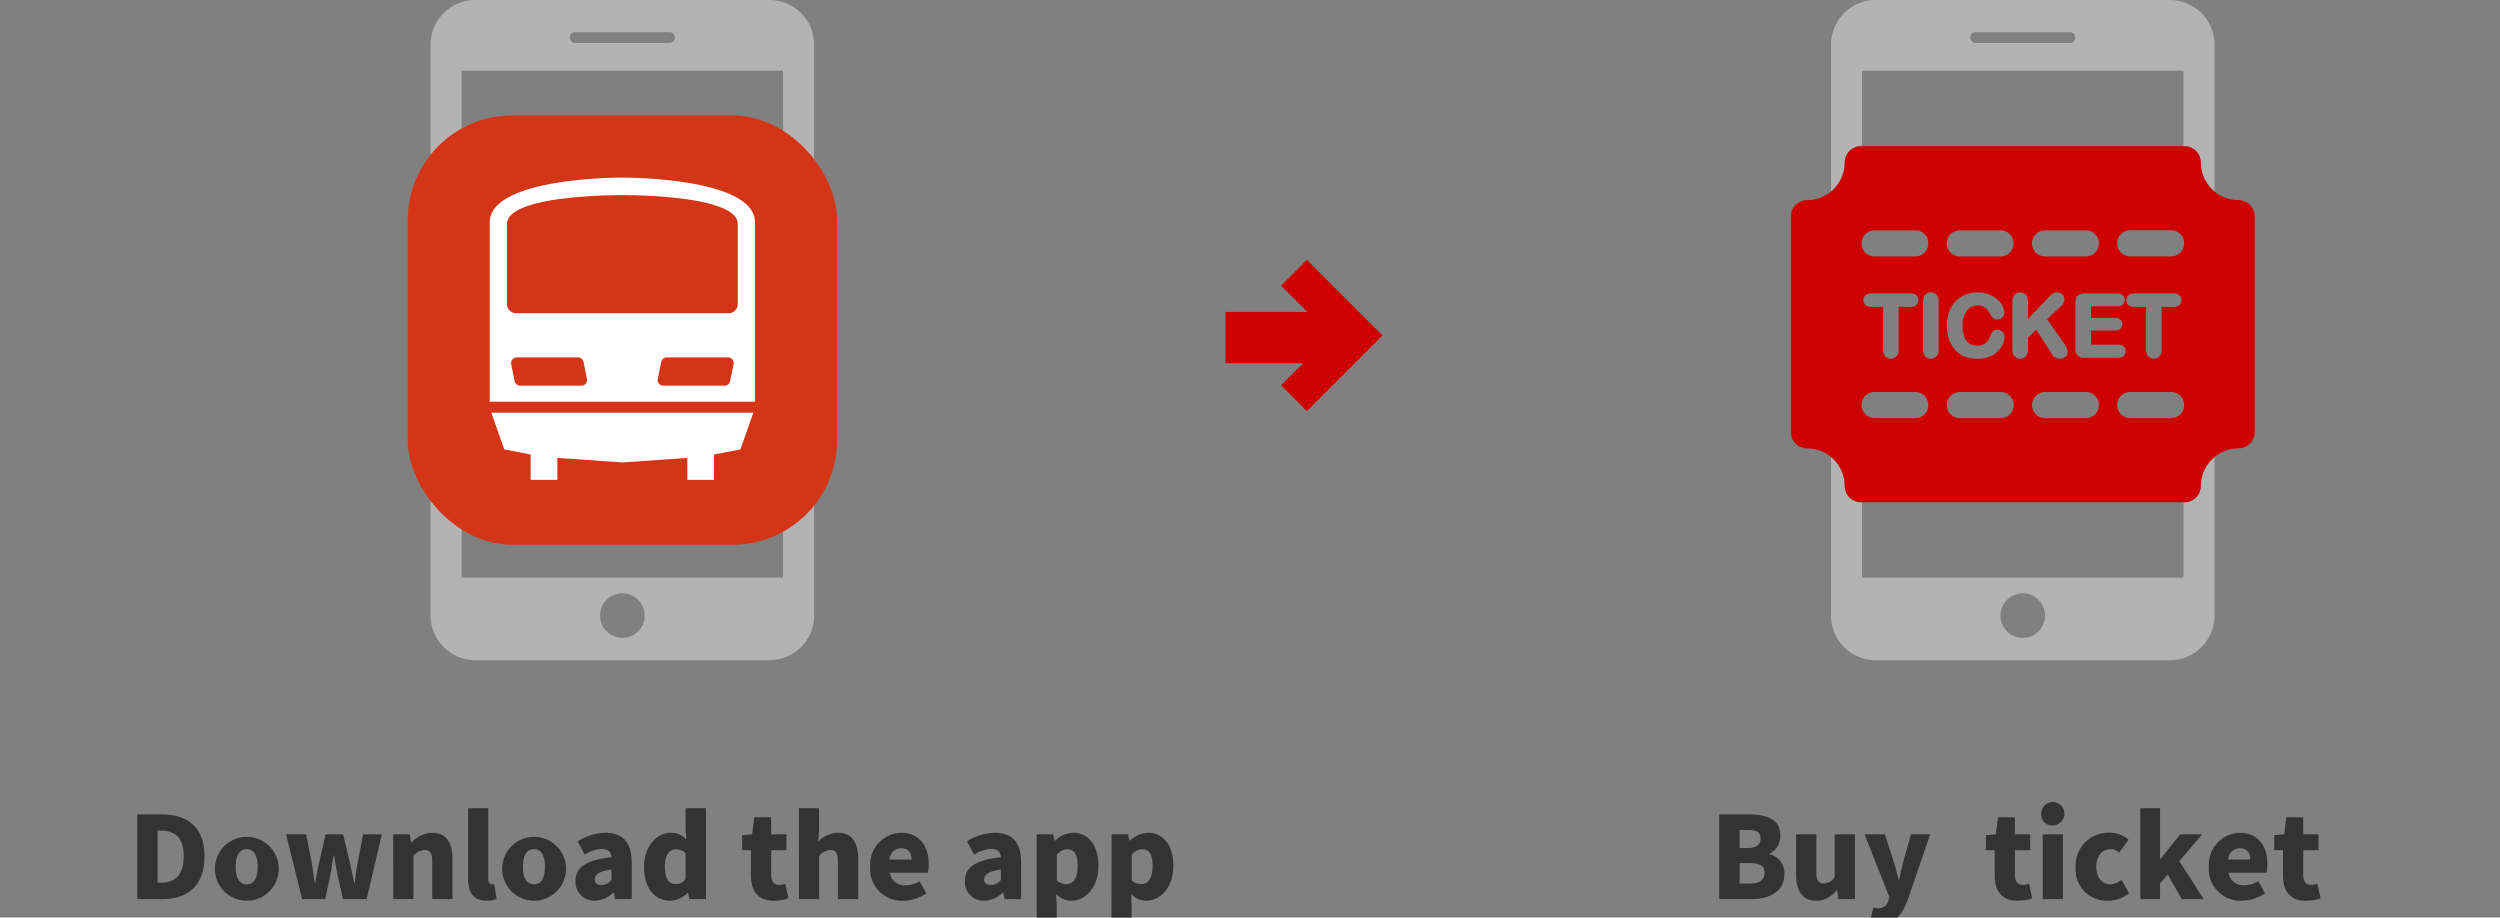
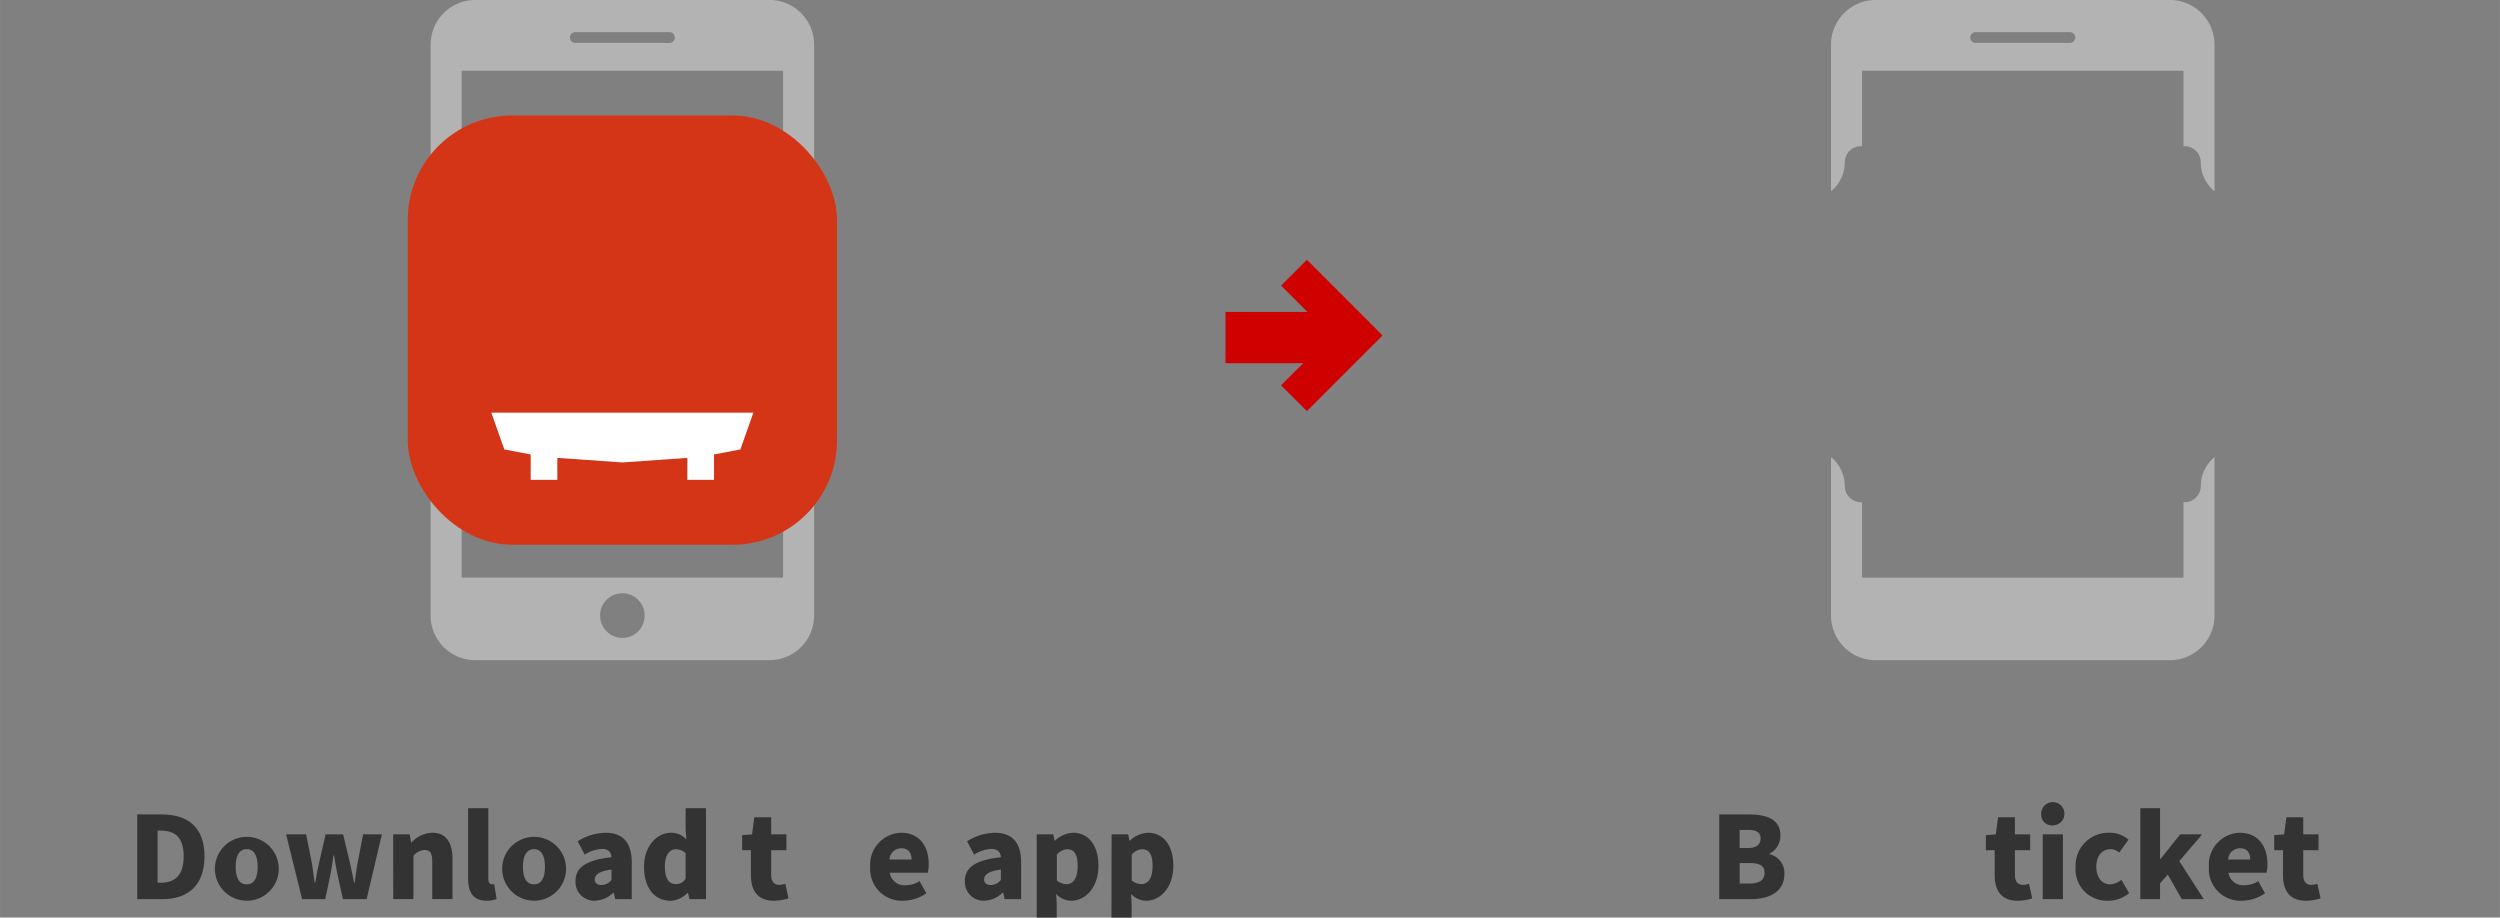
<svg xmlns="http://www.w3.org/2000/svg" id="layout" width="87.355mm" height="32.06mm" viewBox="0 0 247.62 90.88">
  <rect x="0" y="0" width="247.62" height="90.88" fill="#808080" stroke="none" />
  <title>main_howtouse_contents01</title>
  <g>
    <path d="M13.59,80.669h2.413c2.56,0,4.251,1.23,4.251,4.15s-1.691,4.24-4.138,4.24h-2.526Zm2.289,6.766c1.353,0,2.312-.62,2.312-2.616s-.959-2.548-2.312-2.548h-.27v5.164Z" fill="#333" />
    <path d="M21.29,85.857a3.163,3.163,0,1,1-.006.186Q21.284,85.95,21.29,85.857Zm4.228,0c0-1.072-.338-1.748-1.082-1.748s-1.094.676-1.094,1.748.338,1.736,1.094,1.736,1.082-.677,1.082-1.736Z" fill="#333" />
    <path d="M28.336,82.643h1.984l.575,2.875c.1.632.169,1.274.271,1.917h.056c.113-.643.214-1.3.372-1.917l.654-2.875H33.983l.688,2.875c.147.632.259,1.274.4,1.917h.056c.1-.643.157-1.285.282-1.917l.552-2.875h1.861l-1.511,6.416h-2.346l-.541-2.447c-.124-.6-.225-1.184-.338-1.883h-.056c-.1.7-.192,1.285-.3,1.883l-.519,2.447h-2.289Z" fill="#333" />
    <path d="M38.944,82.643h1.639l.135.8h.046a2.901,2.901,0,0,1,2.052-.959c1.4,0,2,1,2,2.6V89.054h-2.007V85.333c0-.88-.237-1.14-.745-1.14a1.535,1.535,0,0,0-1.116.576V89.054h-2Z" fill="#333" />
    <path d="M46.362,86.973V80.049h2v7c0,.417.2.541.361.541a.967.967,0,0,0,.225-.022l.237,1.476a2.606,2.606,0,0,1-.992.17C46.813,89.217,46.362,88.315,46.362,86.973Z" fill="#333" />
    <path d="M49.744,85.857a3.163,3.163,0,1,1-.006.186Q49.738,85.95,49.744,85.857Zm4.228,0c0-1.072-.338-1.748-1.082-1.748s-1.094.676-1.094,1.748.339,1.736,1.094,1.736,1.082-.677,1.082-1.736Z" fill="#333" />
    <path d="M57.004,87.266c0-1.354,1.06-2.086,3.563-2.357-.045-.518-.316-.823-.97-.823a3.525,3.525,0,0,0-1.68.564l-.7-1.32a5.34,5.34,0,0,1,2.763-.845c1.657,0,2.593.924,2.593,2.931V89.059h-1.635l-.146-.643h-.045a2.74,2.74,0,0,1-1.839.8,1.852,1.852,0,0,1-1.906-1.796v-0C57.001,87.368,57.001,87.317,57.004,87.266Zm3.563-.112V86.127c-1.251.169-1.658.53-1.658.981,0,.372.271.552.688.552a1.264,1.264,0,0,0,.97-.506Z" fill="#333" />
    <path d="M63.79,85.857c0-2.11,1.32-3.372,2.65-3.372a2.016,2.016,0,0,1,1.545.665l-.079-.958v-2.143h2.019v9.01h-1.636l-.146-.62h-.045a2.491,2.491,0,0,1-1.68.778C64.817,89.217,63.79,87.943,63.79,85.857Zm4.116,1.173V84.503a1.421,1.421,0,0,0-.992-.384c-.553,0-1.06.52-1.06,1.7,0,1.23.406,1.749,1.094,1.749a1.038,1.038,0,0,0,.958-.539Z" fill="#333" />
    <path d="M74.376,86.68V84.21h-.868V82.722l.981-.079.226-1.692h1.668v1.692h1.51v1.567h-1.51v2.447c0,.71.337.993.811.993a2.242,2.242,0,0,0,.586-.114l.316,1.444a4.731,4.731,0,0,1-1.454.237C75.03,89.217,74.376,88.201,74.376,86.68Z" fill="#333" />
-     <path d="M79.134,80.049h1.995v2.165l-.09,1.139a2.852,2.852,0,0,1,1.962-.868c1.4,0,2,1,2,2.6V89.055h-2.007V85.334c0-.88-.237-1.14-.744-1.14a1.539,1.539,0,0,0-1.117.576V89.055h-1.995Z" fill="#333" />
    <path d="M86.191,85.857a3.16,3.16,0,0,1,2.939-3.367c.035-.002.07-.004.105-.005,1.849,0,2.752,1.341,2.752,3.1a3.592,3.592,0,0,1-.091.857h-3.766a1.466,1.466,0,0,0,1.6,1.24,2.612,2.612,0,0,0,1.353-.405l.666,1.206a4.152,4.152,0,0,1-2.3.733,3.134,3.134,0,0,1-3.258-3.359Zm4.093-.722c0-.643-.282-1.116-1.015-1.116a1.187,1.187,0,0,0-1.173,1.116Z" fill="#333" />
    <path d="M95.57,87.266c0-1.354,1.06-2.086,3.564-2.357-.045-.518-.316-.823-.97-.823a3.519,3.519,0,0,0-1.68.564l-.7-1.32a5.34,5.34,0,0,1,2.763-.845c1.658,0,2.594.924,2.594,2.931V89.059h-1.635l-.147-.643h-.045a2.74,2.74,0,0,1-1.838.8,1.853,1.853,0,0,1-1.908-1.796v-0C95.567,87.368,95.567,87.317,95.57,87.266Zm3.564-.112V86.127c-1.252.169-1.658.53-1.658.981,0,.372.27.552.688.552a1.264,1.264,0,0,0,.97-.506Z" fill="#333" />
    <path d="M102.683,82.643h1.635l.135.62h.045a2.788,2.788,0,0,1,1.8-.778c1.534,0,2.5,1.286,2.5,3.258,0,2.21-1.319,3.474-2.7,3.474a2.107,2.107,0,0,1-1.489-.666l.056,1V91.389h-1.982Zm4.059,3.135c0-1.128-.327-1.659-1.037-1.659a1.377,1.377,0,0,0-1.027.542v2.537a1.399,1.399,0,0,0,.959.373c.61,0,1.106-.508,1.106-1.793Z" fill="#333" />
    <path d="M110.102,82.643h1.635l.135.62h.045a2.788,2.788,0,0,1,1.8-.778c1.534,0,2.5,1.286,2.5,3.258,0,2.21-1.319,3.474-2.7,3.474a2.104,2.104,0,0,1-1.489-.666l.056,1V91.389h-1.995Zm4.059,3.135c0-1.128-.327-1.659-1.037-1.659a1.377,1.377,0,0,0-1.027.542v2.537a1.399,1.399,0,0,0,.959.373c.609,0,1.105-.508,1.105-1.793Z" fill="#333" />
    <path d="M170.289,80.669h2.932c1.736,0,3.123.463,3.123,2.075a1.961,1.961,0,0,1-1.094,1.816v.045a1.9,1.9,0,0,1,1.489,1.973c0,1.714-1.454,2.481-3.282,2.481h-3.168Zm2.853,3.326c.857,0,1.24-.372,1.24-.946,0-.6-.394-.847-1.24-.847h-.835v1.793Zm.169,3.519c.97,0,1.466-.35,1.466-1.071,0-.688-.485-.958-1.466-.958h-1V87.514Z" fill="#333" />
-     <path d="M177.899,86.612V82.642h2.008v3.72c0,.892.236,1.14.744,1.14a1.214,1.214,0,0,0,1.071-.654V82.643h2.007v6.416h-1.635l-.146-.88h-.049a2.492,2.492,0,0,1-2.007,1.038C178.499,89.217,177.899,88.213,177.899,86.612Z" fill="#333" />
-     <path d="M185.193,91.405l.361-1.523a2.196,2.196,0,0,0,.428.079,1.026,1.026,0,0,0,1.071-.766l.09-.328-2.458-6.224h2.014l.857,2.661c.192.586.328,1.184.5,1.815h.057c.124-.609.271-1.207.417-1.815l.744-2.661h1.906l-2.2,6.428c-.631,1.645-1.319,2.458-2.841,2.458A3.1,3.1,0,0,1,185.193,91.405Z" fill="#333" />
    <path d="M197.571,86.68V84.21h-.872V82.722l.981-.079.226-1.692h1.669v1.692h1.511v1.567h-1.511v2.447c0,.71.338.993.812.993a2.263,2.263,0,0,0,.586-.114l.316,1.444a4.737,4.737,0,0,1-1.455.237C198.224,89.217,197.571,88.201,197.571,86.68Z" fill="#333" />
    <path d="M202.181,80.726a1.152,1.152,0,1,1,1.271,1.019,1.115,1.115,0,0,1-.121.007,1.051,1.051,0,0,1-1.145-.947l0-0C202.183,80.779,202.181,80.752,202.181,80.726Zm.147,1.917h2v6.416h-2Z" fill="#333" />
    <path d="M205.586,85.857a3.248,3.248,0,0,1,3.119-3.372h0q.126-.005.252,0a2.773,2.773,0,0,1,1.872.688l-.936,1.285a1.221,1.221,0,0,0-.823-.349c-.88,0-1.432.676-1.432,1.748s.575,1.736,1.364,1.736a1.835,1.835,0,0,0,1.117-.451l.767,1.319a3.2,3.2,0,0,1-2.109.756,3.1,3.1,0,0,1-3.191-3.359Z" fill="#333" />
    <path d="M211.999,80.049h1.951v5.029h.045l1.951-2.435h2.176l-2.266,2.649,2.424,3.767h-2.176l-1.387-2.436-.767.868v1.568h-1.951Z" fill="#333" />
    <path d="M218.787,85.857a3.16,3.16,0,0,1,2.939-3.367c.035-.002.07-.004.105-.005,1.85,0,2.752,1.341,2.752,3.1a3.654,3.654,0,0,1-.09.857h-3.767a1.467,1.467,0,0,0,1.6,1.24,2.615,2.615,0,0,0,1.354-.405l.665,1.206a4.152,4.152,0,0,1-2.3.733,3.135,3.135,0,0,1-3.258-3.359Zm4.093-.722c0-.643-.282-1.116-1.015-1.116a1.185,1.185,0,0,0-1.172,1.116Z" fill="#333" />
    <path d="M226.126,86.68V84.21h-.868V82.722l.981-.079.226-1.692h1.669v1.692h1.51v1.567h-1.51v2.447c0,.71.338.993.811.993a2.27,2.27,0,0,0,.587-.114l.316,1.444a4.737,4.737,0,0,1-1.455.237C226.78,89.217,226.126,88.201,226.126,86.68Z" fill="#333" />
    <path d="M76.22-.004H47.066a4.429,4.429,0,0,0-4.417,4.417V60.971a4.431,4.431,0,0,0,4.417,4.419H76.22a4.428,4.428,0,0,0,4.417-4.417V4.413A4.429,4.429,0,0,0,76.22-.004ZM56.979,3.18h9.327a.535.535,0,1,1,0,1.071h-9.327A.535.535,0,1,1,56.979,3.18Zm4.664,60a2.209,2.209,0,1,1,2.208-2.21h0a2.209,2.209,0,0,1-2.201,2.217h-.007Zm15.92-5.966H45.723V7.006H77.563Z" fill="#b3b3b4" />
    <rect x="40.384" y="11.438" width="42.521" height="42.521" rx="10.345" fill="#d53517" />
-     <path d="M61.643,17.59s-13.139-.064-13.139,4.445V39.782h26.277V22.034C74.781,17.526,61.643,17.59,61.643,17.59Zm-4.058,20.613H51.52a.562.562,0,0,1-.551-.45l-.341-1.677a.564.564,0,0,1,.442-.664h0a.552.552,0,0,1,.11-.011h6.065a.563.563,0,0,1,.551.451l.341,1.677a.563.563,0,0,1-.441.663H57.697a.571.571,0,0,1-.111.011Zm15.072-2.127-.34,1.677a.562.562,0,0,1-.551.45h-6.065a.563.563,0,0,1-.552-.674l.341-1.677a.562.562,0,0,1,.551-.451h6.065a.562.562,0,0,1,.563.561v0a.568.568,0,0,1-.012.114Zm.417-5.956a.9.9,0,0,1-.9.9H51.112a.9.9,0,0,1-.9-.9V22.196c0-2.965,11.432-2.866,11.432-2.866s11.431-.1,11.431,2.866Z" fill="#fff" />
    <path d="M49.952,44.516l2.609.5v2.517h2.641v-2.179l6.439.451,6.439-.451v2.179h2.641V45.016l2.609-.5,1.288-3.639H48.662Z" fill="#fff" />
    <g>
-       <path d="M217.985,48.129a1.619,1.619,0,0,1-1.618,1.618h-.094V57.221h-31.841V49.747h-.095a1.618,1.618,0,0,1-1.617-1.618,3.7,3.7,0,0,0-1.362-2.853v15.7a4.43,4.43,0,0,0,4.417,4.418h29.154a4.428,4.428,0,0,0,4.417-4.416V45.278A3.7,3.7,0,0,0,217.985,48.129ZM200.352,63.187a2.208,2.208,0,1,1,.003,0Z" fill="#b3b3b4" />
+       <path d="M217.985,48.129a1.619,1.619,0,0,1-1.618,1.618h-.094V57.221h-31.841V49.747h-.095a1.618,1.618,0,0,1-1.617-1.618,3.7,3.7,0,0,0-1.362-2.853v15.7a4.43,4.43,0,0,0,4.417,4.418h29.154a4.428,4.428,0,0,0,4.417-4.416V45.278A3.7,3.7,0,0,0,217.985,48.129ZM200.352,63.187Z" fill="#b3b3b4" />
      <path d="M182.72,16.096a1.617,1.617,0,0,1,1.616-1.618h.096V7.003h31.841v7.475h.094a1.618,1.618,0,0,1,1.618,1.618V16.096h0a3.7,3.7,0,0,0,1.361,2.853V4.415a4.43,4.43,0,0,0-4.417-4.417H185.775a4.43,4.43,0,0,0-4.417,4.417V18.949A3.7,3.7,0,0,0,182.72,16.096Zm12.969-12.914h9.327a.535.535,0,1,1,0,1.071h-9.327a.535.535,0,1,1-.001-1.071Z" fill="#b3b3b4" />
-       <path d="M221.706,19.819a3.725,3.725,0,0,1-3.721-3.72,1.618,1.618,0,0,0-1.618-1.618H184.337a1.617,1.617,0,0,0-1.617,1.617v.001a3.725,3.725,0,0,1-3.721,3.72,1.619,1.619,0,0,0-1.618,1.618V42.796a1.618,1.618,0,0,0,1.618,1.617,3.725,3.725,0,0,1,3.721,3.721,1.618,1.618,0,0,0,1.617,1.618h32.03a1.619,1.619,0,0,0,1.618-1.618,3.725,3.725,0,0,1,3.721-3.721,1.617,1.617,0,0,0,1.617-1.617h0v-21.354a1.618,1.618,0,0,0-1.613-1.623ZM209.49,31.489a.763.763,0,0,1,.528.168.588.588,0,0,1,.191.452.6.6,0,0,1-.187.453.741.741,0,0,1-.532.175h-2.377v1.4h2.691a.78.78,0,0,1,.544.176.618.618,0,0,1,.2.476.608.608,0,0,1-.2.468.78.78,0,0,1-.544.176h-3.327a.8.8,0,0,1-.913-.911v-4.543a1.163,1.163,0,0,1,.094-.5.647.647,0,0,1,.325-.322,1.198,1.198,0,0,1,.494-.091h3.232a.781.781,0,0,1,.544.173.644.644,0,0,1,.013.91l-.013.013a.784.784,0,0,1-.544.172h-2.6V31.493Zm-6.93-8.677h4.029a1.294,1.294,0,0,1,.024,2.588H202.56a1.294,1.294,0,0,1,0-2.588Zm-8.444,0h4.029a1.294,1.294,0,0,1,0,2.588H194.116a1.294,1.294,0,0,1,0-2.588Zm.459,10.592a1.326,1.326,0,0,0,.5.625,1.391,1.391,0,0,0,.763.206,1.344,1.344,0,0,0,.8-.231,1.437,1.437,0,0,0,.493-.693,1.435,1.435,0,0,1,.217-.433.591.591,0,0,1,.5-.214.677.677,0,0,1,.488.2.665.665,0,0,1,.206.5,1.769,1.769,0,0,1-.155.687,2.417,2.417,0,0,1-.479.708,2.455,2.455,0,0,1-.834.564,2.979,2.979,0,0,1-1.168.214,4.037,4.037,0,0,1-.906-.094,2.483,2.483,0,0,1-1.385-.84,3.189,3.189,0,0,1-.431-.672,3.506,3.506,0,0,1-.266-.789,4.317,4.317,0,0,1-.088-.883,3.954,3.954,0,0,1,.222-1.363,2.944,2.944,0,0,1,.644-1.043,2.822,2.822,0,0,1,.983-.663,3.184,3.184,0,0,1,1.194-.226,3.008,3.008,0,0,1,1.381.311,2.524,2.524,0,0,1,.937.774,1.591,1.591,0,0,1,.334.908.687.687,0,0,1-.191.48.63.63,0,0,1-.477.213.649.649,0,0,1-.464-.156,1.677,1.677,0,0,1-.294-.425,1.681,1.681,0,0,0-.511-.614,1.217,1.217,0,0,0-.706-.194,1.28,1.28,0,0,0-1.074.51,2.456,2.456,0,0,0-.413,1.529,2.894,2.894,0,0,0,.18,1.103Zm-8.9-10.592h4.029a1.294,1.294,0,0,1,0,2.588h-4.029a1.294,1.294,0,0,1,0-2.588Zm-.332,7.583a.832.832,0,0,1-.574-.18.673.673,0,0,1-.018-.952l.028-.027a.842.842,0,0,1,.564-.175h3.892a.844.844,0,0,1,.581.182.63.63,0,0,1,.207.487.619.619,0,0,1-.211.486.843.843,0,0,1-.577.179h-1.174v4.229a.962.962,0,0,1-.212.672.725.725,0,0,1-.556.235.738.738,0,0,1-.562-.237.957.957,0,0,1-.214-.67v-4.228Zm4.361,11.02h-4.029a1.294,1.294,0,0,1,0-2.588h4.029a1.294,1.294,0,0,1,0,2.588Zm2.319-6.791a.957.957,0,0,1-.214.67.735.735,0,0,1-.566.237.72.72,0,0,1-.555-.24.962.962,0,0,1-.213-.667v-4.762a.959.959,0,0,1,.211-.665.723.723,0,0,1,.557-.239.744.744,0,0,1,.566.235.953.953,0,0,1,.214.669Zm6.124,6.791h-4.028a1.294,1.294,0,0,1,0-2.588h4.028a1.294,1.294,0,1,1,.024,2.588Zm2.727-6.791a.949.949,0,0,1-.217.673.741.741,0,0,1-.563.234.77.77,0,0,1-.382-.1.744.744,0,0,1-.283-.284.899.899,0,0,1-.09-.334c-.009-.107-.013-.256-.013-.454V29.864a.975.975,0,0,1,.2-.663.715.715,0,0,1,.565-.241.74.74,0,0,1,.565.235.949.949,0,0,1,.215.669v1.716l2.125-2.216a2.259,2.259,0,0,1,.318-.287.702.702,0,0,1,.417-.117.753.753,0,0,1,.538.2.656.656,0,0,1,.213.495.905.905,0,0,1-.326.648L202.768,31.617l1.636,2.343a3.213,3.213,0,0,1,.285.47,1.027,1.027,0,0,1,.107.443.623.623,0,0,1-.21.468.762.762,0,0,1-.542.192.889.889,0,0,1-.507-.137,1.101,1.101,0,0,1-.319-.34c-.075-.122-.142-.233-.2-.333l-1.336-2.055-.811.777V34.626Zm5.718,6.791h-4.029a1.294,1.294,0,0,1,0-2.588h4.029a1.294,1.294,0,0,1,.024,2.588Zm8.444,0h-4.029a1.294,1.294,0,1,1-.024-2.588h4.053a1.294,1.294,0,1,1,.024,2.588Zm-3.642-11.02a.833.833,0,0,1-.575-.18.629.629,0,0,1-.205-.485.621.621,0,0,1,.215-.494.844.844,0,0,1,.565-.175h3.891a.844.844,0,0,1,.581.182.631.631,0,0,1,.208.487.616.616,0,0,1-.212.486.843.843,0,0,1-.577.179h-1.173v4.229a.966.966,0,0,1-.212.672.78.78,0,0,1-1.103.015l-.015-.015a.957.957,0,0,1-.214-.67v-4.23Zm3.642-5h-4.029a1.294,1.294,0,1,1-.024-2.588h4.053a1.294,1.294,0,1,1,.024,2.588Z" fill="#ce0000" />
    </g>
    <path d="M136.939,33.229l-2.556-2.556h0l-4.938-4.938-2.555,2.556,2.608,2.607h-8.118V35.972h7.7l-2.194,2.194,2.556,2.555,4.938-4.938h0l2.555-2.555h0Z" fill="#ce0000" />
  </g>
</svg>